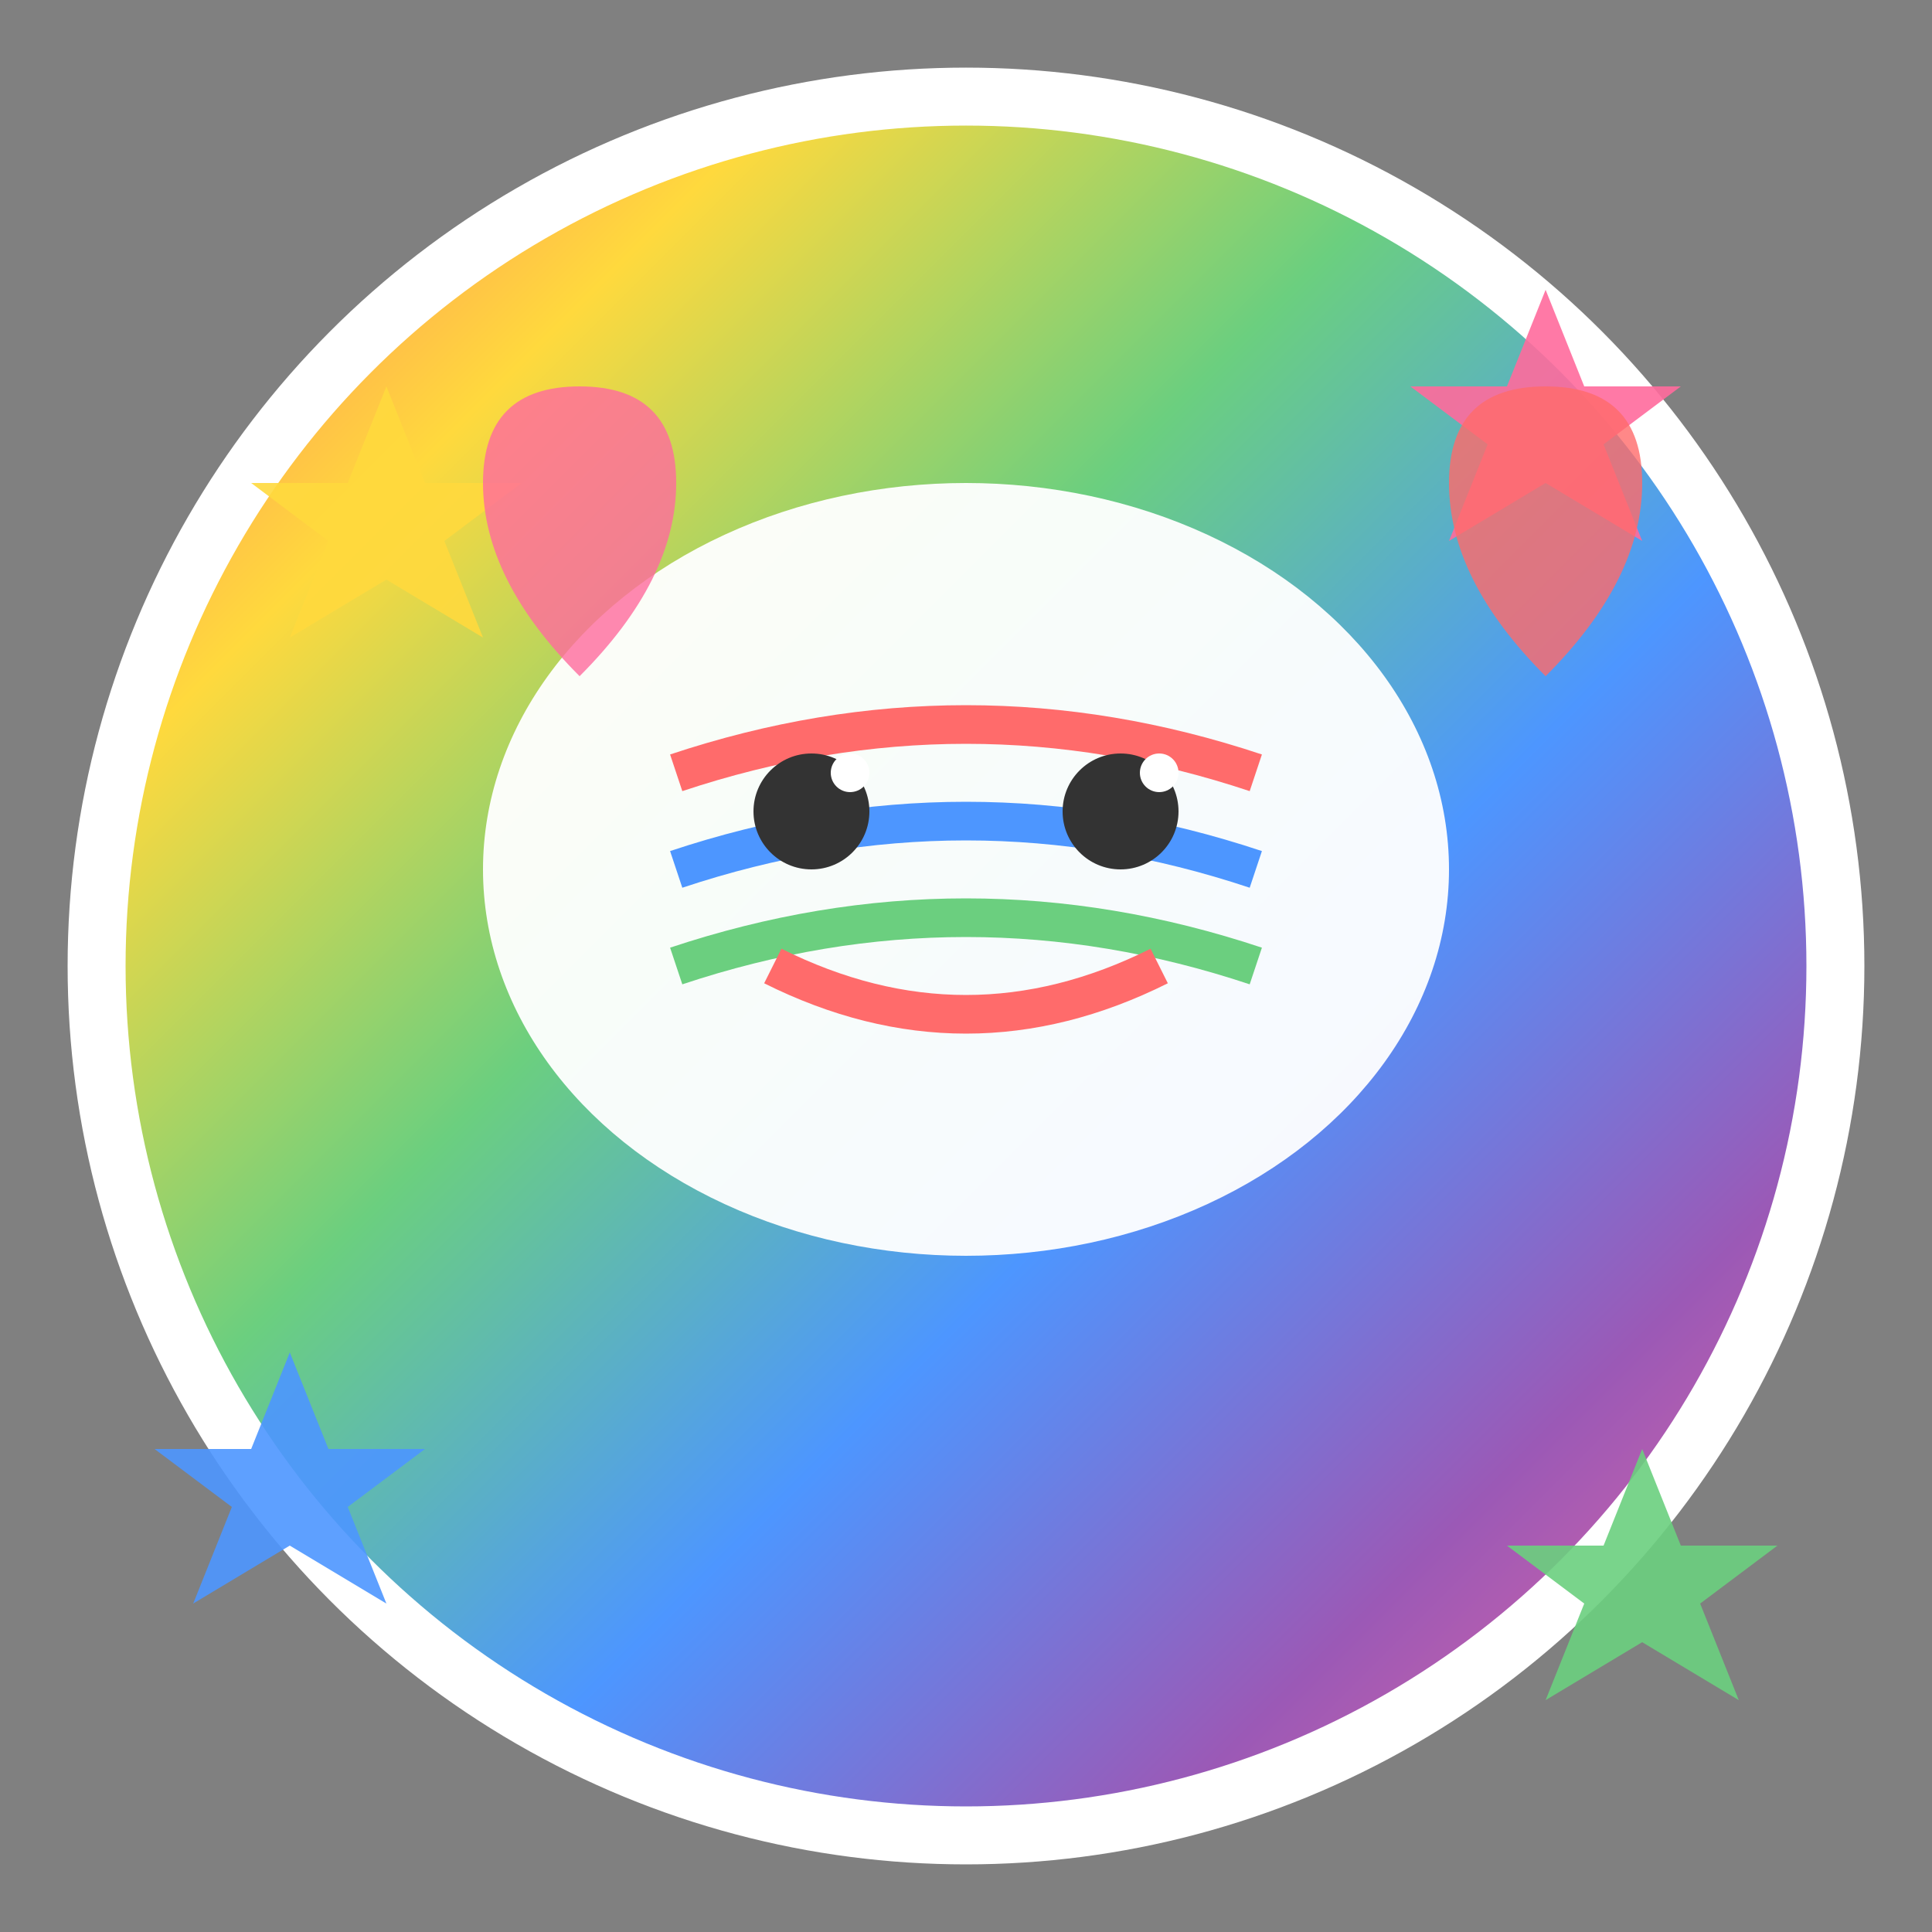
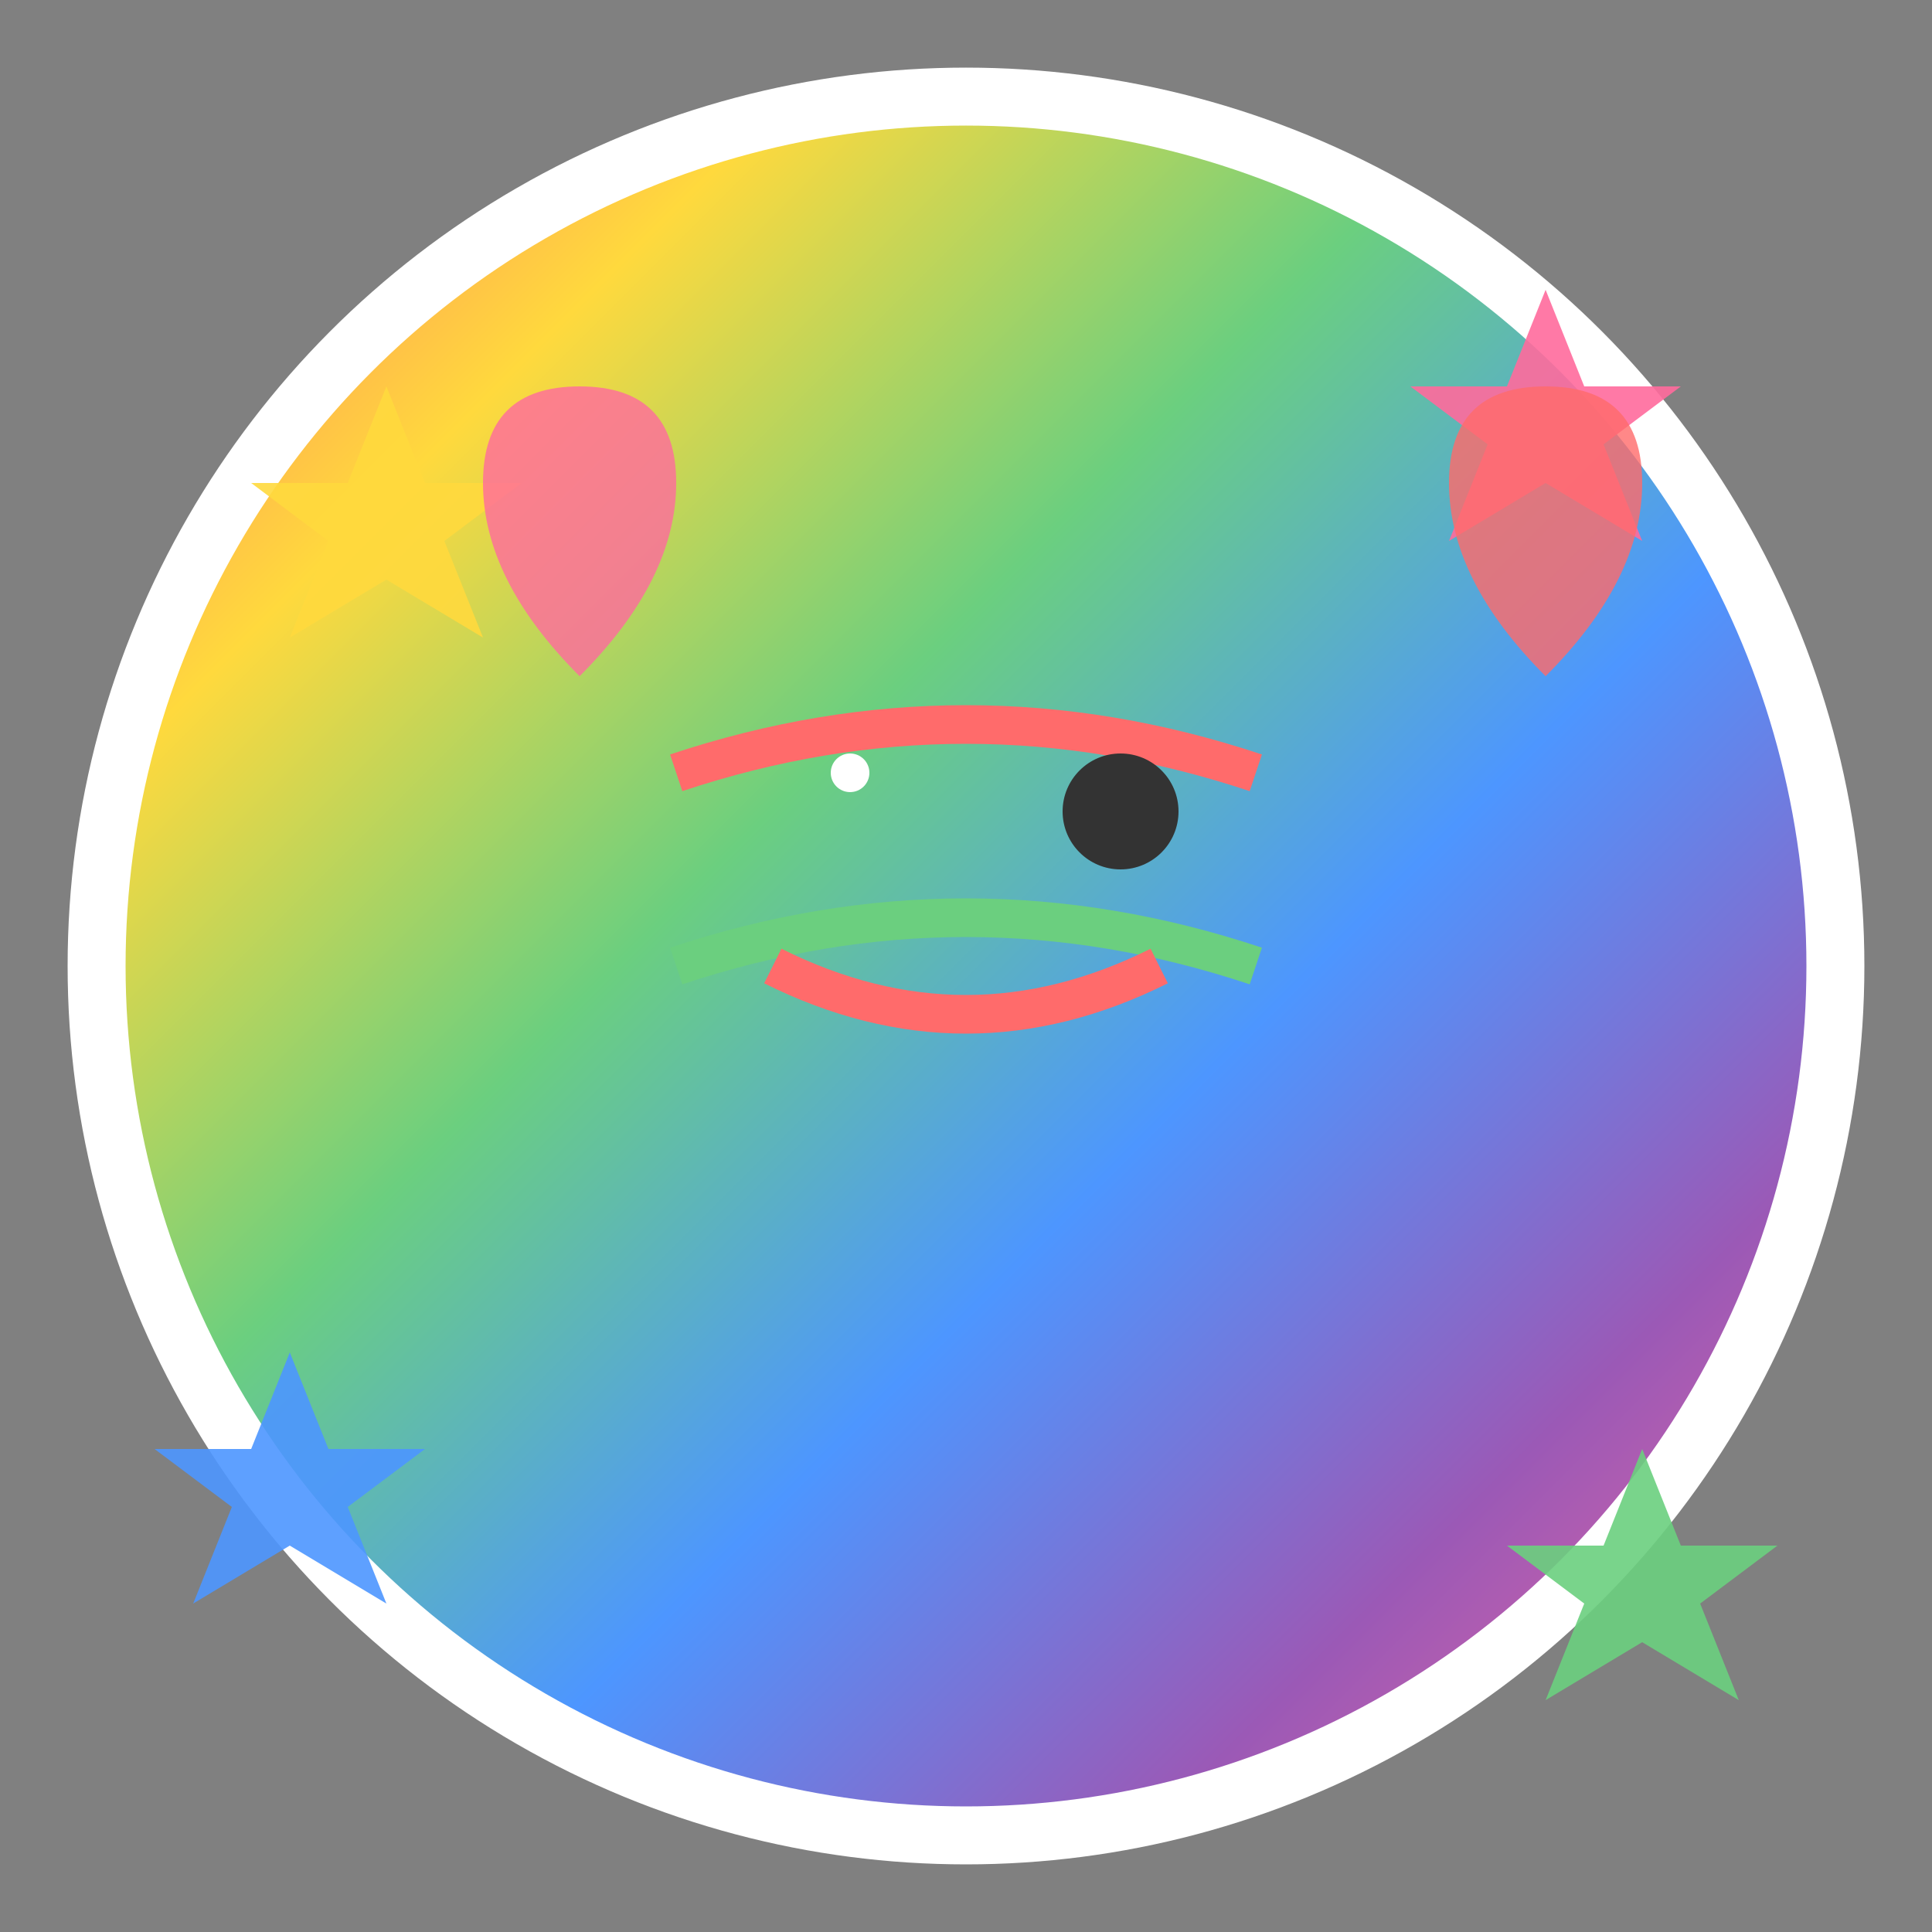
<svg xmlns="http://www.w3.org/2000/svg" viewBox="0 0 100 100" width="100" height="100">
  <rect x="0" y="0" width="100" height="100" fill="#808080" stroke="none" />
  <defs>
    <linearGradient id="rainbowGradient" x1="0%" y1="0%" x2="100%" y2="100%">
      <stop offset="0%" style="stop-color:#ff6b6b;stop-opacity:1" />
      <stop offset="20%" style="stop-color:#ffd93d;stop-opacity:1" />
      <stop offset="40%" style="stop-color:#6bcf7f;stop-opacity:1" />
      <stop offset="60%" style="stop-color:#4d96ff;stop-opacity:1" />
      <stop offset="80%" style="stop-color:#9b59b6;stop-opacity:1" />
      <stop offset="100%" style="stop-color:#ff6b9d;stop-opacity:1" />
    </linearGradient>
  </defs>
  <circle cx="50" cy="50" r="45" fill="url(#rainbowGradient)" stroke="#ffffff" stroke-width="3" />
-   <ellipse cx="50" cy="45" rx="25" ry="20" fill="#ffffff" opacity="0.95" />
  <path d="M35 40 Q50 35 65 40" stroke="#ff6b6b" stroke-width="2" fill="none" />
-   <path d="M35 45 Q50 40 65 45" stroke="#4d96ff" stroke-width="2" fill="none" />
  <path d="M35 50 Q50 45 65 50" stroke="#6bcf7f" stroke-width="2" fill="none" />
-   <circle cx="42" cy="42" r="3" fill="#333333" />
  <circle cx="58" cy="42" r="3" fill="#333333" />
  <circle cx="44" cy="40" r="1" fill="#ffffff" />
-   <circle cx="60" cy="40" r="1" fill="#ffffff" />
  <path d="M40 50 Q50 55 60 50" stroke="#ff6b6b" stroke-width="2" fill="none" />
  <path d="M20 20 L22 25 L27 25 L23 28 L25 33 L20 30 L15 33 L17 28 L13 25 L18 25 Z" fill="#ffd93d" opacity="0.9" />
  <path d="M80 15 L82 20 L87 20 L83 23 L85 28 L80 25 L75 28 L77 23 L73 20 L78 20 Z" fill="#ff6b9d" opacity="0.9" />
  <path d="M15 70 L17 75 L22 75 L18 78 L20 83 L15 80 L10 83 L12 78 L8 75 L13 75 Z" fill="#4d96ff" opacity="0.9" />
  <path d="M85 75 L87 80 L92 80 L88 83 L90 88 L85 85 L80 88 L82 83 L78 80 L83 80 Z" fill="#6bcf7f" opacity="0.9" />
  <path d="M25 25 Q25 20 30 20 Q35 20 35 25 Q35 30 30 35 Q25 30 25 25 Z" fill="#ff6b9d" opacity="0.8" />
  <path d="M75 25 Q75 20 80 20 Q85 20 85 25 Q85 30 80 35 Q75 30 75 25 Z" fill="#ff6b6b" opacity="0.8" />
</svg>